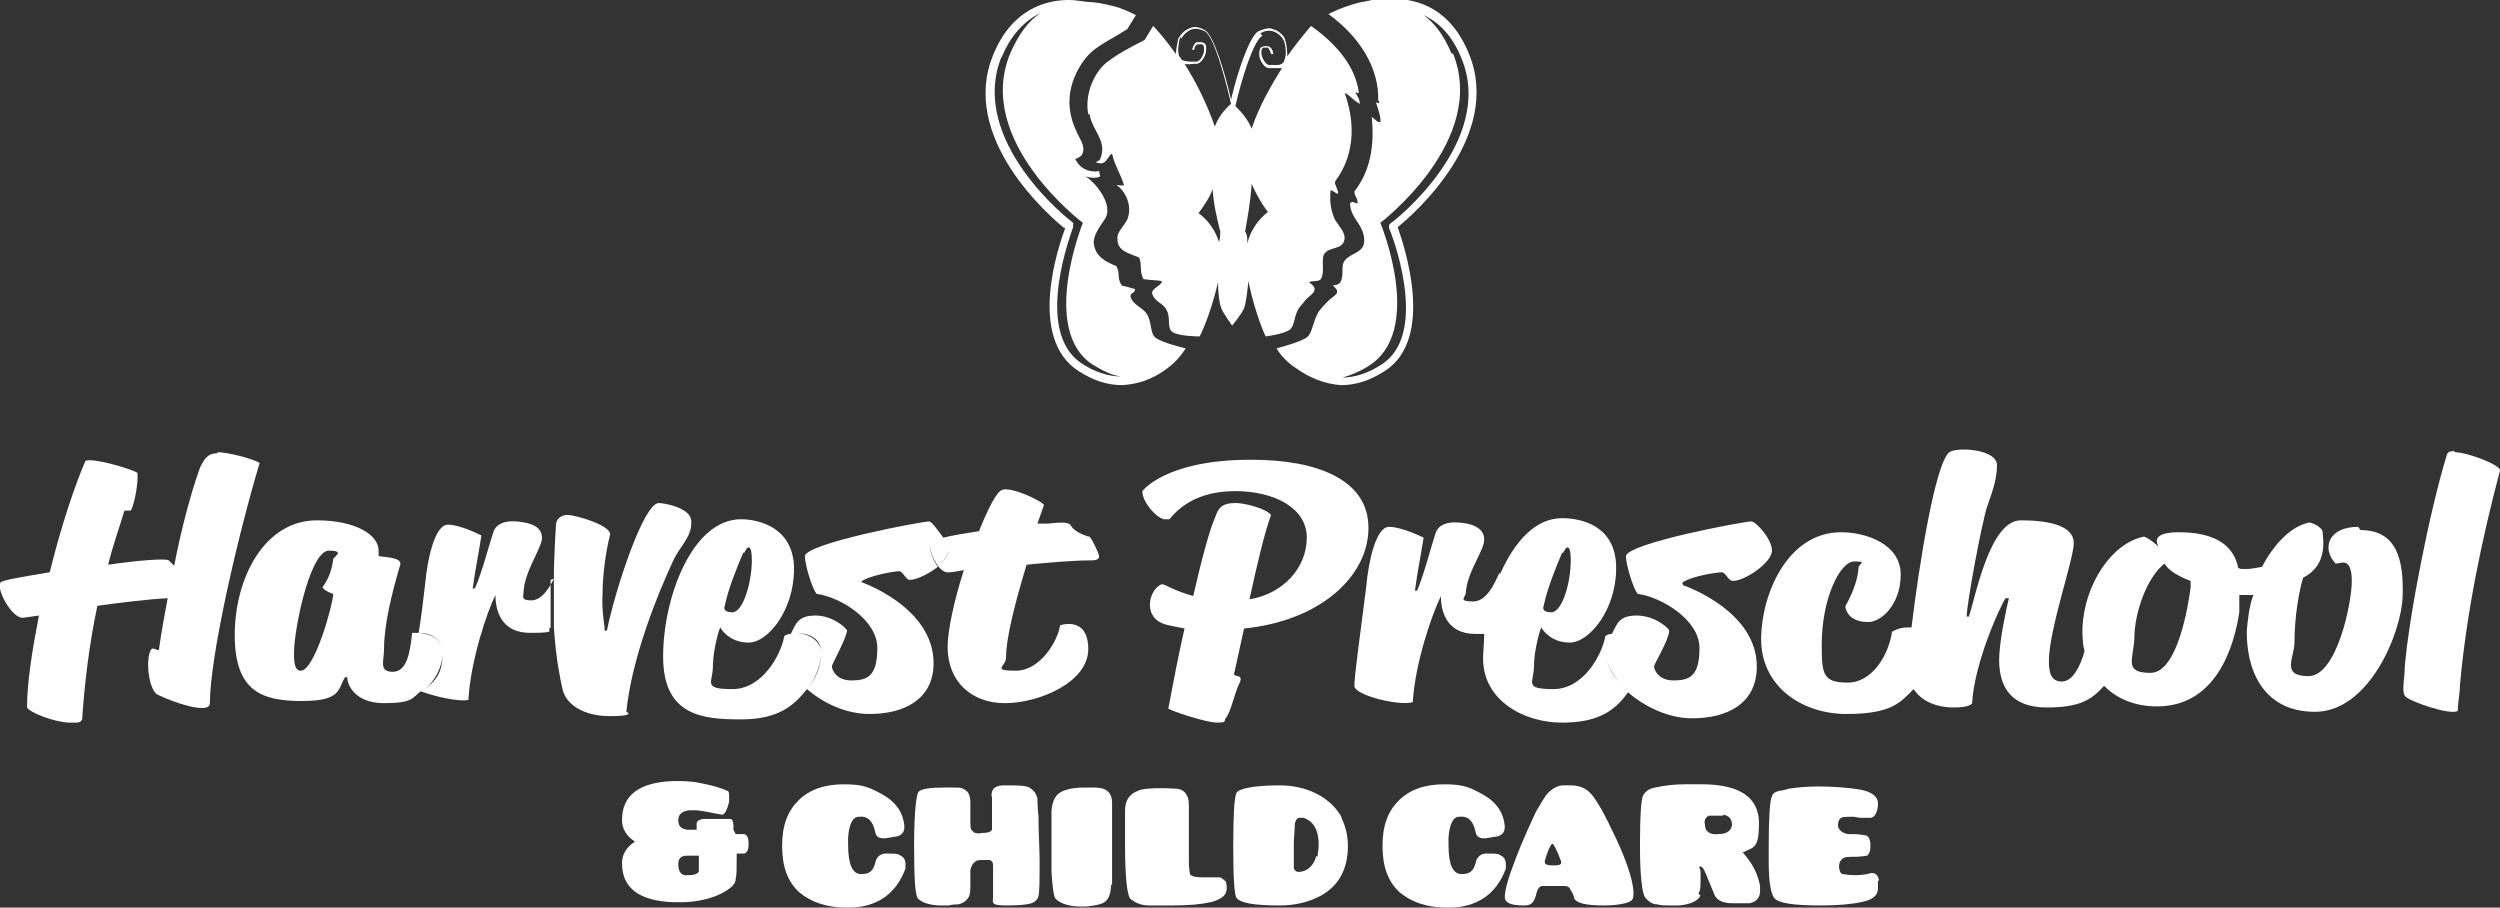
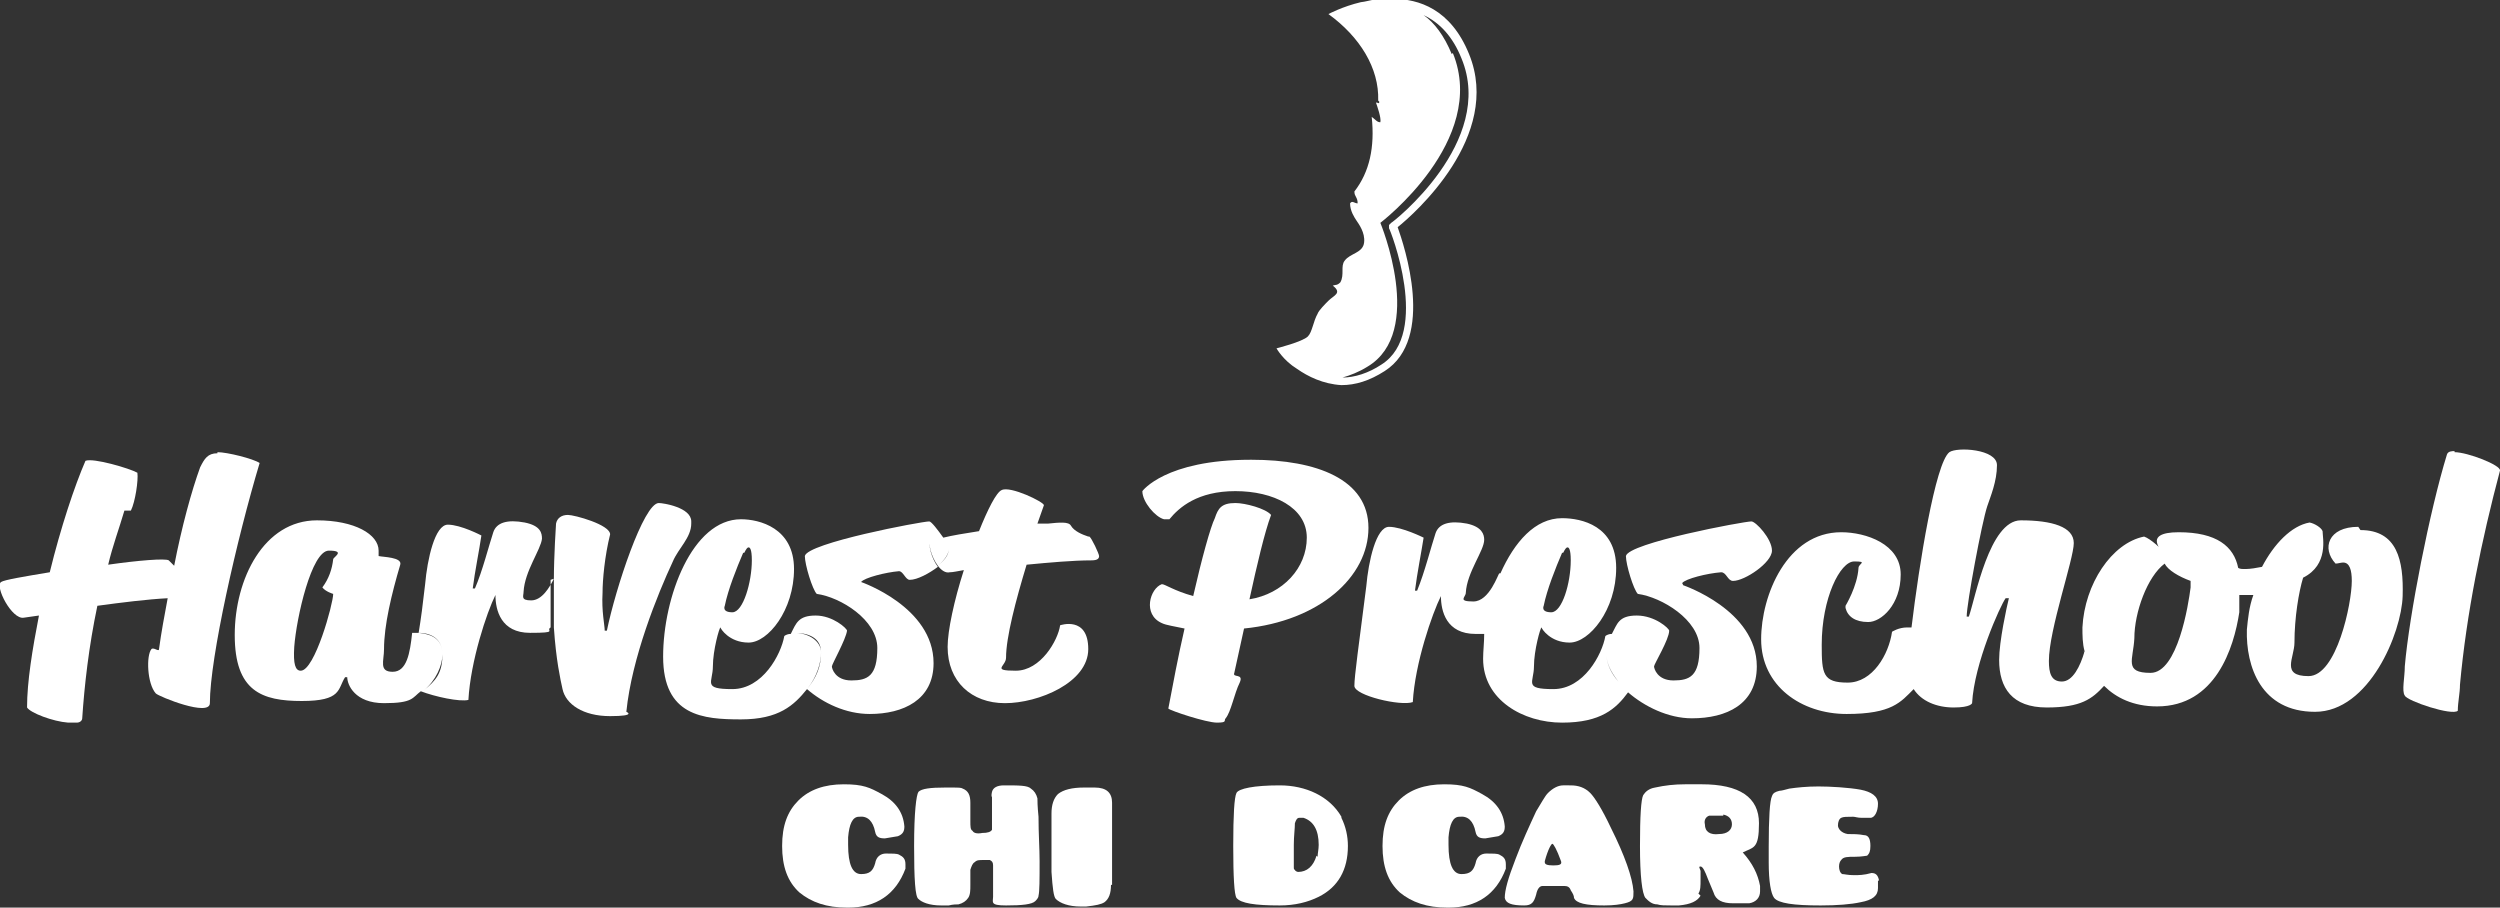
<svg xmlns="http://www.w3.org/2000/svg" id="Layer_4" version="1.1" viewBox="0 0 231.1 83.9">
  <rect x="0" y="0" width="231.1" height="83.9" fill="#333333" stroke="none" />
  <defs>
    <style>
      .st0 {
        fill: #fff;
      }
    </style>
  </defs>
  <g>
-     <path class="st0" d="M68,77.1c.4,0,.7,0,.8,0,.3.1.4.4.4.9s-.1.8-.4.9c0,0-.3,0-.7,0v.5c0,.9,0,1.5-.1,1.9,0,.3-.2.5-.4.7-1.1.9-2.6,1.3-4.3,1.4-.6,0-.9,0-1,0-3.2-.1-4.8-1.3-4.8-3.6,0-.8.4-1.5,1.2-2-.8-.5-1.2-1.2-1.2-2,0-2.3,1.6-3.5,4.8-3.6.8,0,1.6,0,2.5.2,1,.2,1.8.4,2.4.7.2,0,.2.3.2.5s0,.3,0,.5c-.2.9-.5,1.3-.7,1.2-.7-.1-1.4-.3-2.3-.4-.2,0-.4,0-.5,0-.7,0-1.2.3-1.2.9,0,.5.2.8.8.9.2,0,.5,0,.9,0,0-.3,0-.5,0-.6,0-.2.3-.4.8-.4.1,0,.4,0,.9,0,.2,0,.4,0,.7,0,.4,0,.6,0,.7,0,.2,0,.3.3.3.6v.4ZM63.5,79.1c-.6,0-.8.3-.8.8,0,.7.3,1.1.9,1,.3,0,.6,0,.9-.2,0,0,.1-.1.1-.2,0-.7,0-1.2,0-1.4h-1Z" />
    <path class="st0" d="M78.3,83.9c-1.9,0-3.3-.5-4.4-1.4-1.1-1-1.6-2.4-1.6-4.3s.5-3.2,1.5-4.2c1-1,2.4-1.5,4.2-1.5s2.4.3,3.5.9c1.3.7,2,1.7,2.1,3,0,.4-.1.7-.6.9-.1,0-.5.1-1.2.2-.5,0-.8-.1-.9-.6-.2-1-.7-1.5-1.5-1.4-.6,0-.9.7-1,1.9,0,.3,0,.6,0,.7,0,1.8.4,2.7,1.2,2.7s1.1-.3,1.3-1c.1-.6.5-.9,1-.9.6,0,1,0,1.2.1.4.2.6.4.6.9s0,.3,0,.4c-.9,2.4-2.7,3.6-5.3,3.6Z" />
    <path class="st0" d="M96,75.5c0,1.6.1,2.9.1,4.1,0,1.7,0,2.8-.1,3.2,0,.2-.2.4-.3.5-.3.3-1.2.4-2.7.4s-1.2-.3-1.2-.8c0-.3,0-.5,0-.7v-1.6c0-.2,0-.4,0-.6,0-.3-.1-.4-.3-.5-.1,0-.3,0-.6,0-.4,0-.6,0-.8.2-.2.1-.3.4-.4.7,0,0,0,.3,0,.5v.9c0,.5,0,.9-.2,1.2-.2.3-.5.5-.9.6-.2,0-.5,0-.9.1-.3,0-.5,0-.7,0-1.1,0-1.8-.3-2.1-.6-.3-.2-.4-1.8-.4-4.9s.2-4.7.4-5c.3-.3,1.1-.4,2.5-.4s1.4,0,1.6.1c.5.2.7.6.7,1.3,0,.3,0,.7,0,1.3,0,.2,0,.3,0,.4,0,.5,0,.8.2.9.1.2.4.3.9.2.5,0,.8-.1.9-.3,0-.1,0-.4,0-.9v-2.1c-.1-.2,0-.4,0-.5.1-.4.5-.6,1.1-.6,1.4,0,2.2,0,2.5.3.3.2.5.5.6.9,0,.2,0,.7.1,1.7Z" />
    <path class="st0" d="M102.7,81.8c0,.8-.2,1.3-.6,1.6-.3.2-.8.3-1.7.4-.1,0-.3,0-.5,0-1.1,0-1.9-.3-2.3-.7-.2-.2-.3-1-.4-2.5v-2.6c0-1,0-1.9,0-2.8,0-.8.2-1.4.6-1.8.5-.4,1.3-.6,2.4-.6s.4,0,1,0c1.1,0,1.6.5,1.6,1.4v7.6Z" />
-     <path class="st0" d="M113.2,81.2c.1.2.2.5.2.9,0,.4-.2.7-.5.9-.2.1-.5.3-1,.4-.9.2-2,.3-3.5.3s-1.1,0-2.2,0c-.8,0-1.3-.3-1.7-.6-.3-.3-.5-2-.5-4.9,0-1.2,0-2.3,0-3.3,0-.9.4-1.5,1.2-1.8.4-.2,1.5-.3,3.4-.2.5,0,.9.2,1.1.6.2.3.2.7.2,1.3,0,.8,0,2.2,0,4.2v.6c0,.2,0,.6.1,1.2.1.2.5.3,1.1.3.1,0,.4,0,.8,0,.3,0,.6,0,.8,0s.4.2.6.4Z" />
    <path class="st0" d="M124,75.6c.4.8.6,1.7.6,2.6,0,2.2-.9,3.8-2.7,4.7-1,.5-2.2.8-3.6.8-2.3,0-3.6-.2-4-.7-.2-.3-.3-1.9-.3-4.8s.1-4.5.3-4.9c.2-.4,1.6-.7,4-.7s4.6,1,5.7,2.9ZM121.8,79.2c0-.3.1-.7.1-1.1,0-1.4-.5-2.2-1.4-2.5-.2,0-.3,0-.4,0-.2,0-.3.2-.4.5,0,.5-.1,1.2-.1,2s0,1.5,0,2c0,.2,0,.3.1.3,0,.1.2.2.3.2.8,0,1.4-.5,1.7-1.5Z" />
    <path class="st0" d="M133.8,83.9c-1.9,0-3.3-.5-4.4-1.4-1.1-1-1.6-2.4-1.6-4.3s.5-3.2,1.5-4.2c1-1,2.4-1.5,4.2-1.5s2.4.3,3.5.9c1.3.7,2,1.7,2.1,3,0,.4-.1.7-.6.9-.1,0-.5.1-1.2.2-.5,0-.8-.1-.9-.6-.2-1-.7-1.5-1.5-1.4-.6,0-.9.7-1,1.9,0,.3,0,.6,0,.7,0,1.8.4,2.7,1.2,2.7s1.1-.3,1.3-1c.1-.6.5-.9,1-.9.6,0,1,0,1.2.1.4.2.6.4.6.9s0,.3,0,.4c-.9,2.4-2.7,3.6-5.3,3.6Z" />
    <path class="st0" d="M145.2,72.6c.7,0,1.3.2,1.8.7.4.4,1.1,1.5,1.9,3.2,1.3,2.6,2,4.6,2.1,5.9,0,.7,0,.9-.8,1.1-.4.1-1,.2-1.9.2-1.7,0-2.6-.2-2.8-.7,0-.2-.1-.4-.3-.7-.1-.3-.3-.4-.6-.4h-1.1c-.2,0-.5,0-.9,0-.3,0-.5.3-.6.8-.2.7-.4,1-1.1,1-1.2,0-1.7-.2-1.8-.7,0-.7.3-1.8,1-3.6.6-1.6,1.3-3.1,1.9-4.4.5-.8.8-1.4,1.1-1.7.4-.4.9-.7,1.4-.7h.5ZM142.8,79.7c0,.2.2.3.8.3s.8-.1.7-.4c-.4-1.1-.7-1.6-.8-1.6s-.4.5-.7,1.6Z" />
    <path class="st0" d="M157.2,82.8c-.3.5-.9.8-2,.9,0,0-.3,0-.7,0-.6,0-1,0-1.3-.1-.5,0-.8-.3-1.1-.6-.3-.4-.5-2-.5-4.8s.1-4.3.3-4.7c.2-.3.5-.6,1.1-.7.9-.2,1.8-.3,2.8-.3h1.5c3.5,0,5.3,1.2,5.3,3.6s-.5,2.2-1.5,2.7c.9,1,1.4,2,1.6,3.1,0,.2,0,.4,0,.5,0,.6-.4,1-1,1.1-.3,0-.8,0-1.5,0-1,0-1.6-.3-1.8-1l-.5-1.2c-.3-.8-.5-1.2-.7-1.2s-.1.1,0,.4c0,.1,0,.4,0,.8,0,.6,0,1-.2,1.3ZM159.3,75.4h-.3c-.5,0-.8,0-1,0-.3.1-.5.4-.4.8,0,.7.5,1,1.3.9.8,0,1.2-.4,1.2-.9s-.3-.8-.8-.9Z" />
    <path class="st0" d="M173.6,81.4c0,.2,0,.5,0,.7,0,.7-.5,1.1-1.6,1.3-.9.2-2.2.3-3.7.3-2.5,0-3.9-.2-4.3-.7-.3-.4-.5-1.5-.5-3.3v-1.4c0-2.7.1-4.3.3-4.7.1-.3.3-.4.7-.5.2,0,.5-.1.9-.2.7-.1,1.6-.2,2.7-.2s2.8.1,3.9.3c1,.2,1.6.6,1.6,1.3s-.3,1.3-.7,1.3-.5,0-.8,0c-.4,0-.6-.1-.8-.1-.6,0-.9,0-1.1.1-.2.1-.3.4-.3.7s.3.7.9.8c.5,0,1,0,1.5.1.4,0,.6.3.6,1,0,.5-.1.7-.3.9-.1,0-.5.1-1.1.1-.7,0-1.1,0-1.3.3-.1.1-.2.3-.2.6s.1.6.3.7c.2,0,.5.1,1.1.1.4,0,.9,0,1.6-.2.4,0,.6.2.7.7Z" />
  </g>
  <g>
-     <path class="st0" d="M100.7,10.5c.3,1.7,1.7,2.5,1,4.2-.1.2-.3.2-.4.3,1,.4,1-.5,1.5-.8.2,1,.8,1.9,1.1,2.9,0,.1-.6,0-.7,0,.9.6,1.5,2,1,3.2-.3.6-1,1.2-.9,1.8,0,1.1,1,1.3,2,1.7.3.7,0,1.2.4,2,.5.1,1.5.1,1.7.2,0,.4-.9.6-.9,1.1.2.8,1,.9,1.3,1.5.5.8,0,1.7.6,2.1.6.4,2.5.4,2.5.4,0,0,.9-1.7,1.7-5,0,1,.1,1.9.3,2.4.2.5,1,1.6,1,1.6,0,0,.9-1.1,1.1-1.6.2-.6.3-1.5.4-2.5.7,3.3,1.6,5.1,1.6,5.1,0,0,1.6-.2,2.2-.6.5-.4.4-1.2.8-1.9.1-.2.5-.6.7-.9.5-.5,1.4-.9.3-1.6.3-.2.8,0,1.1-.3.4-.7,0-1.7.3-2.3.5-.8,1.8-.3,1.9-1.5,0-.6-.6-1.2-.9-1.7-.4-.9-.5-1.7-.4-2.7.3,0,.4.3.7.3,0-.4-.3-.7-.3-1.1,2.1-2.8,1.7-6,.9-8.2.4.1.8.7,1.4,1,0-.4-.2-.7-.4-1,0-.2.3.2.3-.1-.3-2.3-2-4.4-4.4-6.1,0,0-1,1.1-2.2,2.8,0-.6-.1-1.3-.2-1.5,0-.2-.4-.8-1.1-1-.4-.2-.9,0-1.4.2-.8.5-1.9,3.7-2.5,6.3-.6-2.6-1.6-5.9-2.4-6.4-.5-.3-1-.4-1.4-.2-.6.2-1,.8-1.1,1,0,.2-.2.9-.2,1.4-1.2-1.7-2.1-2.6-2.1-2.6,0,0-.3.5-.8,1.3-1.2.6-2.5,1.3-3.4,2-1,.7-2.2,2.7-1.8,4.9ZM115.3,22.6s0,0,0-.2c0,0,0,0,0-.1h0c0-.3,0-.6-.2-.9.2-1.2.5-2.7.6-4.4.4.9.9,1.8,1.5,2.6-.9.7-1.6,1.7-1.9,2.9ZM116.5,3.1c.4-.3.9-.3,1.2-.2.6.2.9.7,1,.9.1.3.3,1.3,0,1.8,0,0,0,0,0,.1-.3.4-.7.3-1.2.3,0,0-.1,0-.2,0-.3,0-.7-.7-.7-1.1,0-.2,0-.4.2-.5.2,0,.3,0,.4,0,.2.2.3.6.3.6h.2c0,0,0-.5-.4-.7-.1,0-.3-.1-.5,0-.3,0-.4.3-.4.7,0,.6.5,1.3.9,1.3,0,0,.1,0,.2,0,.3,0,.7,0,1,0-1,1.6-2.1,3.5-2.8,5.6-.3-.8-.9-1.5-1.5-2.1,0,0,0,0,0,0,.6-2.6,1.7-6.1,2.5-6.5ZM112.7,22.4c-.4-1.2-1-2-1.9-2.7.5-.7,1-1.4,1.3-2.2.1,1.5.4,2.7.7,3.9,0,.3,0,.6-.1.9ZM109.2,3.6c0-.1.4-.7,1-.9.4-.1.8,0,1.2.2.8.5,1.8,4.1,2.4,6.7,0,0,0,0,0,0-.7.6-1.2,1.3-1.5,2.1-.8-2.3-1.8-4.2-2.8-5.8.3.1.6,0,.9,0,0,0,.1,0,.2,0,.4,0,.9-.7.9-1.3,0-.4,0-.6-.4-.7-.2,0-.4,0-.5,0-.3.2-.4.7-.4.7h.2s0-.4.3-.5c.1,0,.2,0,.4,0,.2,0,.2.3.2.5,0,.5-.4,1.1-.7,1.1,0,0-.1,0-.2,0-.4,0-.9,0-1.2-.2,0-.1-.1-.2-.2-.3-.2-.5,0-1.5.1-1.8Z" />
-     <path class="st0" d="M98.5,21c-.6,1.6-3.6,10.2,1.2,13.3,1.4.9,2.7,1.3,4,1.3,2-.1,3.4-.9,4.4-1.7,1-.8,1.5-1.7,1.5-1.7,0,0-2.2-.5-2.8-1-.5-.4-.3-1.4-.8-2.2-.4-.6-1.3-.8-1.5-1.6,0-.4.5-.3.4-.7-.2,0-.6-.2-1.2-.3-.5-.8-.1-1-.5-1.8-1-.4-2-.9-2.1-2.2,0-.7.6-1.5,1-2.1,1-1.4-1.1-3.7-1.8-4,1,.3,1.4,0,1.4,0,0,0-.1-.4-.1-.5-.2.1-1.6.2-2.2-1.1.5-.2.6-.3.7-.6.3-1-.9-1.7-1.2-4-.3-2.4,1.1-4.5,2-5.3.8-.7,2.2-1.4,3.3-2.1.5-.8.8-1.3.8-1.3,0,0-.5-.3-1.6-.7-.7-.2-1.5-.4-2.4-.5-.7,0-1.4-.2-2.2-.2-2.2,0-5.3.9-7,5.1-3.1,7.6,5.1,14.8,6.6,16ZM92.6,5.3c.8-2,2.1-3.4,3.6-4.1-1.1.7-2,1.9-2.8,3.7-3.4,8.1,6.7,15.7,6.7,15.7,0,0-4,9.9.9,13.1,1,.6,1.8,1,2.6,1.1h0c-1.1,0-2.4-.4-3.6-1.2-4.6-3-.8-12.5-.8-12.6v-.3c.1,0-.1-.2-.1-.2-.1,0-9.7-7.5-6.5-15.3Z" />
    <path class="st0" d="M127.5,9.4c0,.3-.2,0-.3.1.1.3.5,1.4.4,1.8-.3,0-.4-.2-.8-.5.3,2.8-.2,5.1-1.6,6.9,0,.5.3.5.3,1.1-.3,0-.5-.3-.7,0,0,.7.4,1.3.6,1.6.2.3.8,1.1.7,2-.1,1-1.3,1-1.8,1.7-.4.5,0,1.3-.4,2-.3.3-.4.2-.7.3.9.7.1.9-.4,1.4-.3.3-.9.9-1,1.2-.4.7-.5,1.7-.9,2.1-.5.5-2.9,1.1-2.9,1.1,0,0,.6,1.1,1.9,1.9,1,.7,2.4,1.4,4.1,1.5,1.3,0,2.6-.4,4-1.3,4.7-3,1.8-11.6,1.2-13.3,1.5-1.2,9.7-8.4,6.6-16-1.7-4.2-4.7-5.1-7-5.1s-2.1.2-3,.3c-1.7.4-3,1.1-3,1.1,2.9,2.1,4.7,5,4.6,8ZM134.2,5c-.7-1.7-1.6-2.9-2.6-3.6,1.5.7,2.7,2,3.5,4,3.2,7.7-6.4,15.2-6.5,15.2l-.2.2v.3c.1.1,3.9,9.7-.7,12.6-1.2.8-2.5,1.2-3.6,1.2h0c.7-.2,1.5-.5,2.3-1,5.4-3.2,1.2-13.3,1.2-13.3,0,0,10-7.6,6.7-15.7Z" />
  </g>
  <g>
    <g>
      <path class="st0" d="M115.6,42.5c-7.9,0-10,2.9-10,2.9,0,1,1.2,2.4,2,2.6.3,0,.5,0,.5,0,.9-1.1,2.6-2.6,6.1-2.6s6.6,1.5,6.6,4.3-2.2,5.2-5.3,5.7c.7-3.2,1.4-6.2,2-7.8-.5-.6-2.4-1.1-3.3-1.1-1.3,0-1.6.5-1.9,1.4-.4.8-1.2,3.7-2,7.2-1.8-.5-2.6-1.1-2.9-1.1-1.1.4-1.8,2.8,0,3.6.4.2,1.2.3,2.1.5-.6,2.6-1.1,5.3-1.5,7.4.2.2,3.5,1.3,4.5,1.3s.6-.2.8-.4c.5-.6.8-2.3,1.3-3.3.4-.9-.7-.4-.5-.9l.9-4.1c7-.7,11.5-4.8,11.5-9.3s-4.8-6.3-10.8-6.3Z" />
      <path class="st0" d="M155.5,53.9h0c.3-.4,2.3-.9,3.6-1,.5,0,.6.8,1.1.8,1.1,0,3.6-1.7,3.6-2.8s-1.5-2.7-1.9-2.7c-.7,0-11.4,2-11.6,3.2,0,.8.7,3.1,1.1,3.5,2.2.3,5.7,2.4,5.7,5s-.9,3-2.4,3-1.8-1.1-1.8-1.3c0-.2,1.4-2.5,1.4-3.3,0-.2-1.3-1.4-3-1.4s-1.8.8-2.3,1.7c0,0,.1,0,.2,0h0c0,0-.1,0-.2,0-.1.2-.2.5-.2.7,0-.2.1-.5.2-.7-.4,0-.6.2-.6.2-.3,1.7-2,4.9-4.8,4.9s-1.8-.6-1.8-2.1.6-3.6.7-3.6c0,.1.8,1.4,2.6,1.4s4.3-3,4.3-6.9-3.2-4.6-5-4.6c-2.5,0-4.4,2.2-5.7,5.1h0s0,0-.1,0c-.1,0-.9,2.6-2.4,2.6s-.7-.4-.7-.8c.1-1.9,1.7-3.9,1.7-4.9,0-.5-.2-1.2-1.6-1.5-1.6-.3-2.6,0-2.9.9-.4,1.2-1,3.6-1.7,5.3h-.2c.2-1.6.6-3.6.8-4.9,0,0-2-1-3.2-1s-1.9,3.2-2.1,5.5c-.7,5.5-1.1,8.3-1.1,9.2s4.3,1.9,5.4,1.5c.2-3.6,1.8-8.2,2.6-9.8,0,1.4.5,3.5,3.2,3.5s.5,0,.8,0c0,.8-.1,1.6-.1,2.3,0,3.8,3.7,5.9,7.3,5.9s5-1.3,6.1-2.8c1.5,1.3,3.7,2.4,5.9,2.4,3.2,0,6-1.3,6-4.8,0-5.2-6.8-7.5-6.8-7.5ZM144.5,51.1c.2-.4.3-.5.4-.5s.3.1.3,1.2c0,2.1-.8,4.8-1.8,4.8s-.7-.6-.7-.6c.3-1.5,1.1-3.5,1.7-4.9ZM148.5,60.5s0,0,0,0c0,.8.4,1.6,1.1,2.5-.7-.8-1.1-1.7-1.1-2.5Z" />
-       <path class="st0" d="M218,48.7c-2.8,0-3.4,2-2.1,3.4.2,0,.5-.1.7-.1.6,0,.8.7.8,1.7,0,2.1-1.4,8.8-4,8.8s-1.3-1.7-1.3-3.1c0-2.3.4-4.7.8-6,2.4-1.2,1.8-3.7,1.8-4.3-.1-.3-.7-.7-1.2-.8-1.7.3-3.3,2-4.4,4.1-.5.1-1.1.2-1.5.2s-.5,0-.7-.1c-.4-2-2-3.3-5.5-3.3s-1.4,1.9-1.4,1.9c-.1-.3-1.2-1.3-1.8-1.5-3,.6-5.5,4.4-5.7,8.4,0,.7,0,1.5.2,2.2-.4,1.4-1.1,2.8-2.1,2.8s-1.2-.8-1.2-1.9c0-2.9,2.3-9.4,2.3-10.9s-2-2.1-4.9-2.1-4.2,7.2-4.8,8.9h-.2c0-1.2,1.4-8.7,1.9-10.2.3-.9.9-2.3.9-3.8s-3.7-1.7-4.4-1.2c-1.3,1-2.8,10.4-3.5,16.2-.1,0-.3,0-.4,0-.8,0-1.4.4-1.4.4-.3,2.1-1.8,4.7-4.1,4.7s-2.4-.8-2.4-3.5c0-4.3,1.7-7.7,3-7.7s.4.2.4.6c-.1,1.7-1.2,3.5-1.2,3.5v.2c.2.8.9,1.3,2.1,1.3s3-1.6,3-4.4-3.2-3.9-5.5-3.9c-5,0-7.4,5.8-7.4,9.9,0,4.3,3.7,6.9,7.9,6.9s5-1.1,6.2-2.3c.7,1.1,2.1,1.7,3.7,1.7s1.7-.4,1.7-.4c.2-3.7,2.6-9,3.1-9.7h.3c-.2.8-.9,4-.9,5.7,0,2.6,1.2,4.4,4.4,4.4s4.2-.8,5.3-2c0,0,0,0,0,0,.5-.5.9-1.1,1-1.8-.1.6-.5,1.2-1,1.8,1.1,1.1,2.7,1.9,4.9,1.9,5.4,0,7.1-5.4,7.6-8.7,0-.6,0-1.1,0-1.6.2,0,.4,0,.6,0s.5,0,.7,0c-.4,1.1-.5,2.2-.6,3.2-.1,3.4,1.3,7.6,6.3,7.6s8-7.3,8.1-10.7c.1-3.3-.5-6.1-3.9-6.1ZM192.6,60.1c.2.9.7,1.8,1.3,2.6-.6-.8-1-1.6-1.3-2.6ZM192.8,59.3s2.6-.3,2.6,1.5c0-1.8-2.6-1.5-2.6-1.5ZM202.5,54.3c-.2,1.6-1.2,7.9-3.7,7.9s-1.6-1.2-1.5-3.2c0-2.4,1.2-5.7,2.8-6.9.3.6,1.3,1.2,2.4,1.6,0,.2,0,.4,0,.6Z" />
+       <path class="st0" d="M218,48.7c-2.8,0-3.4,2-2.1,3.4.2,0,.5-.1.7-.1.6,0,.8.7.8,1.7,0,2.1-1.4,8.8-4,8.8s-1.3-1.7-1.3-3.1c0-2.3.4-4.7.8-6,2.4-1.2,1.8-3.7,1.8-4.3-.1-.3-.7-.7-1.2-.8-1.7.3-3.3,2-4.4,4.1-.5.1-1.1.2-1.5.2s-.5,0-.7-.1c-.4-2-2-3.3-5.5-3.3s-1.4,1.9-1.4,1.9c-.1-.3-1.2-1.3-1.8-1.5-3,.6-5.5,4.4-5.7,8.4,0,.7,0,1.5.2,2.2-.4,1.4-1.1,2.8-2.1,2.8s-1.2-.8-1.2-1.9c0-2.9,2.3-9.4,2.3-10.9s-2-2.1-4.9-2.1-4.2,7.2-4.8,8.9h-.2c0-1.2,1.4-8.7,1.9-10.2.3-.9.9-2.3.9-3.8s-3.7-1.7-4.4-1.2c-1.3,1-2.8,10.4-3.5,16.2-.1,0-.3,0-.4,0-.8,0-1.4.4-1.4.4-.3,2.1-1.8,4.7-4.1,4.7s-2.4-.8-2.4-3.5c0-4.3,1.7-7.7,3-7.7s.4.2.4.6c-.1,1.7-1.2,3.5-1.2,3.5v.2c.2.8.9,1.3,2.1,1.3s3-1.6,3-4.4-3.2-3.9-5.5-3.9c-5,0-7.4,5.8-7.4,9.9,0,4.3,3.7,6.9,7.9,6.9s5-1.1,6.2-2.3c.7,1.1,2.1,1.7,3.7,1.7s1.7-.4,1.7-.4c.2-3.7,2.6-9,3.1-9.7h.3c-.2.8-.9,4-.9,5.7,0,2.6,1.2,4.4,4.4,4.4s4.2-.8,5.3-2c0,0,0,0,0,0,.5-.5.9-1.1,1-1.8-.1.6-.5,1.2-1,1.8,1.1,1.1,2.7,1.9,4.9,1.9,5.4,0,7.1-5.4,7.6-8.7,0-.6,0-1.1,0-1.6.2,0,.4,0,.6,0s.5,0,.7,0c-.4,1.1-.5,2.2-.6,3.2-.1,3.4,1.3,7.6,6.3,7.6s8-7.3,8.1-10.7c.1-3.3-.5-6.1-3.9-6.1ZM192.6,60.1c.2.9.7,1.8,1.3,2.6-.6-.8-1-1.6-1.3-2.6M192.8,59.3s2.6-.3,2.6,1.5c0-1.8-2.6-1.5-2.6-1.5ZM202.5,54.3c-.2,1.6-1.2,7.9-3.7,7.9s-1.6-1.2-1.5-3.2c0-2.4,1.2-5.7,2.8-6.9.3.6,1.3,1.2,2.4,1.6,0,.2,0,.4,0,.6Z" />
      <path class="st0" d="M226.9,41.7c-.2,0-.6,0-.7.3-1.6,5.2-3.5,14.9-3.9,19.6,0,1-.3,2.3,0,2.7.2.5,4.4,1.9,4.9,1.4,0-.8.2-1.6.2-2.4.6-6.6,2-13.4,3.7-19.8.1-.5-3-1.7-4.2-1.7Z" />
    </g>
    <g>
      <path class="st0" d="M20.1,41.9c-.9,0-1.2.5-1.6,1.3-.8,2.2-1.7,5.5-2.4,9.1-.2-.2-.4-.4-.5-.5-.3-.2-2.8,0-5.6.4.4-1.7,1-3.3,1.5-5h.6c.4-.8.7-2.8.6-3.5-.7-.4-4.1-1.4-4.8-1.1-1,2.3-2.3,6.2-3.3,10.3-2.4.4-4.2.7-4.5.9-.6.4,1,3.5,2.1,3.3l1.4-.2c-.6,3.1-1.1,6.1-1.1,8.5.3.5,2.4,1.3,3.8,1.4h.8c.3,0,.5-.2.5-.4.2-3,.6-6.6,1.4-10.4,2.2-.3,4.6-.6,6.5-.7-.3,1.6-.6,3.2-.8,4.7,0,.3-.5-.2-.7,0-.5.6-.4,3.2.4,4.1.3.3,5,2.2,5,.9,0-4.2,2.5-15.2,4.6-22.2-.6-.4-3-1-3.9-1Z" />
      <path class="st0" d="M51.2,53.5c-.4.8-1.1,2-2.1,2s-.7-.4-.7-.8c.1-1.9,1.6-3.9,1.7-4.9,0-.5-.1-1.2-1.6-1.5-1.6-.3-2.6,0-2.9.9-.4,1.2-1,3.6-1.7,5.2h-.2c.2-1.6.6-3.5.8-4.9,0,0-1.9-1-3.1-1s-1.9,3.2-2.1,5.5c-.2,1.8-.4,3.3-.6,4.5.8,0,2.2.3,2.2,2s-.6,2.4-1.7,3.3h0c1.1-.9,1.7-2.3,1.7-3.3,0-1.7-1.4-1.9-2.2-2h0c-.3,0-.6,0-.6,0-.2,1.9-.5,3.6-1.8,3.6s-.8-1-.8-2.1c0-2.2.7-5.1,1.5-7.8.2-.7-1.6-.7-2-.8,0,0,0-.2,0-.5,0-1.5-2.2-2.8-5.7-2.8-4.9,0-7.6,5.4-7.6,10.6s2.5,6.1,6.2,6.1,3.3-1.1,4-2.2h.2c0,.7.7,2.4,3.4,2.4s2.6-.5,3.4-1.1c1.3.5,3.6,1,4.4.8.2-3.6,1.7-8.1,2.5-9.7,0,1.4.5,3.5,3.2,3.5s1.4-.2,1.9-.5c0-.8,0-1.8,0-2.8s0-1,0-1.6ZM27.8,62c-.5,0-.7-.6-.6-2.2.2-2.7,1.6-8.9,3.2-8.9s.4.6.4.8c-.1.9-.4,1.8-1,2.6.3.4,1,.6,1,.6,0,.9-1.7,7.1-3,7.1Z" />
      <path class="st0" d="M63.9,48.2c0-1.3-2.6-1.7-3-1.7-1.4,0-4,7.9-4.8,11.8h-.2c0-.5-.3-1.8-.2-3.5,0-1.2.2-3.4.7-5.4,0-.9-3.3-1.8-3.9-1.8s-1,.3-1.1.8c0,0-.2,3-.2,5.2,0,0,0,0,0,0,0,.6,0,1.1,0,1.6,0,1,0,2,0,2.8,1.3-.8,2-2.2,2-3.5,0,0,0,0,0,0,0,1.3-.8,2.7-2,3.5.2,3,.6,4.8.8,5.7.3,1.4,1.9,2.5,4.4,2.5s1.5-.4,1.5-.4c.5-5,2.9-10.9,4.3-13.9.5-1.2,1.7-2.2,1.7-3.5Z" />
      <path class="st0" d="M100.6,49.6c-.6-.2-1.3-.5-1.6-1-.2-.4-1.1-.3-2.1-.2h-1c0,0,.6-1.7.6-1.7,0-.3-3.1-1.8-3.9-1.4-.5.2-1.3,1.8-2.1,3.8-1.3.2-2.5.4-3.3.6,0,0,0,0,0,0,0,0,0,0,0,0-.5-.7-1.1-1.5-1.3-1.5-.7,0-11.3,2-11.5,3.2,0,.8.7,3.1,1.1,3.5,2.2.3,5.6,2.4,5.6,5s-.9,3-2.4,3-1.8-1.1-1.8-1.3c0-.2,1.3-2.5,1.4-3.3,0-.2-1.3-1.4-2.9-1.4s-1.8.7-2.3,1.7c-.3.6-.4,1.3-.4,1.9,0-.7.2-1.3.4-1.9-.4,0-.6.2-.6.2-.3,1.7-2,4.9-4.8,4.9s-1.8-.6-1.8-2.1.6-3.6.7-3.6c0,.1.8,1.4,2.6,1.4s4.2-3,4.2-6.8-3.2-4.6-4.9-4.6c-4.5,0-7.2,7.2-7.2,12.7s3.7,5.8,7.2,5.8,4.9-1.3,6.1-2.8c.9-1.1,1.3-2.4,1.3-3.4s-1.1-1.8-2.5-1.8c1.4,0,2.5.5,2.5,1.8s-.4,2.3-1.3,3.4c1.5,1.3,3.6,2.3,5.8,2.3,3.1,0,5.9-1.3,5.9-4.7,0-5.2-6.7-7.5-6.7-7.5h0c.3-.4,2.3-.9,3.5-1,.4,0,.6.8,1,.8.7,0,1.8-.6,2.6-1.2-.6-.8-1-2.2-.6-2.5,0,0,.1,0,.2,0,0,0-.2,0-.2,0-.4.2,0,1.6.6,2.4.6-.5,1-1.1,1-1.5,0,0,0,0,0,0,0,.5-.4,1-1,1.5.3.4.7.7,1.1.6.3,0,.7-.1,1.3-.2-.9,2.8-1.5,5.6-1.5,7.1,0,3.2,2.2,5.2,5.3,5.2s7.7-1.9,7.7-5-2.6-2.2-2.6-2.2c-.2,1.4-1.8,4.2-4.1,4.2s-.9-.4-.9-1.2c0-1.9.9-5.3,1.9-8.6,2.1-.2,4.3-.4,6-.4.6,0,.7-.2.7-.4s-.7-1.7-.9-1.8ZM68.8,51.1c.2-.4.3-.5.4-.5s.3.1.3,1.2c0,2-.8,4.8-1.8,4.8s-.7-.6-.7-.6c.3-1.5,1.1-3.5,1.7-4.9Z" />
    </g>
  </g>
</svg>